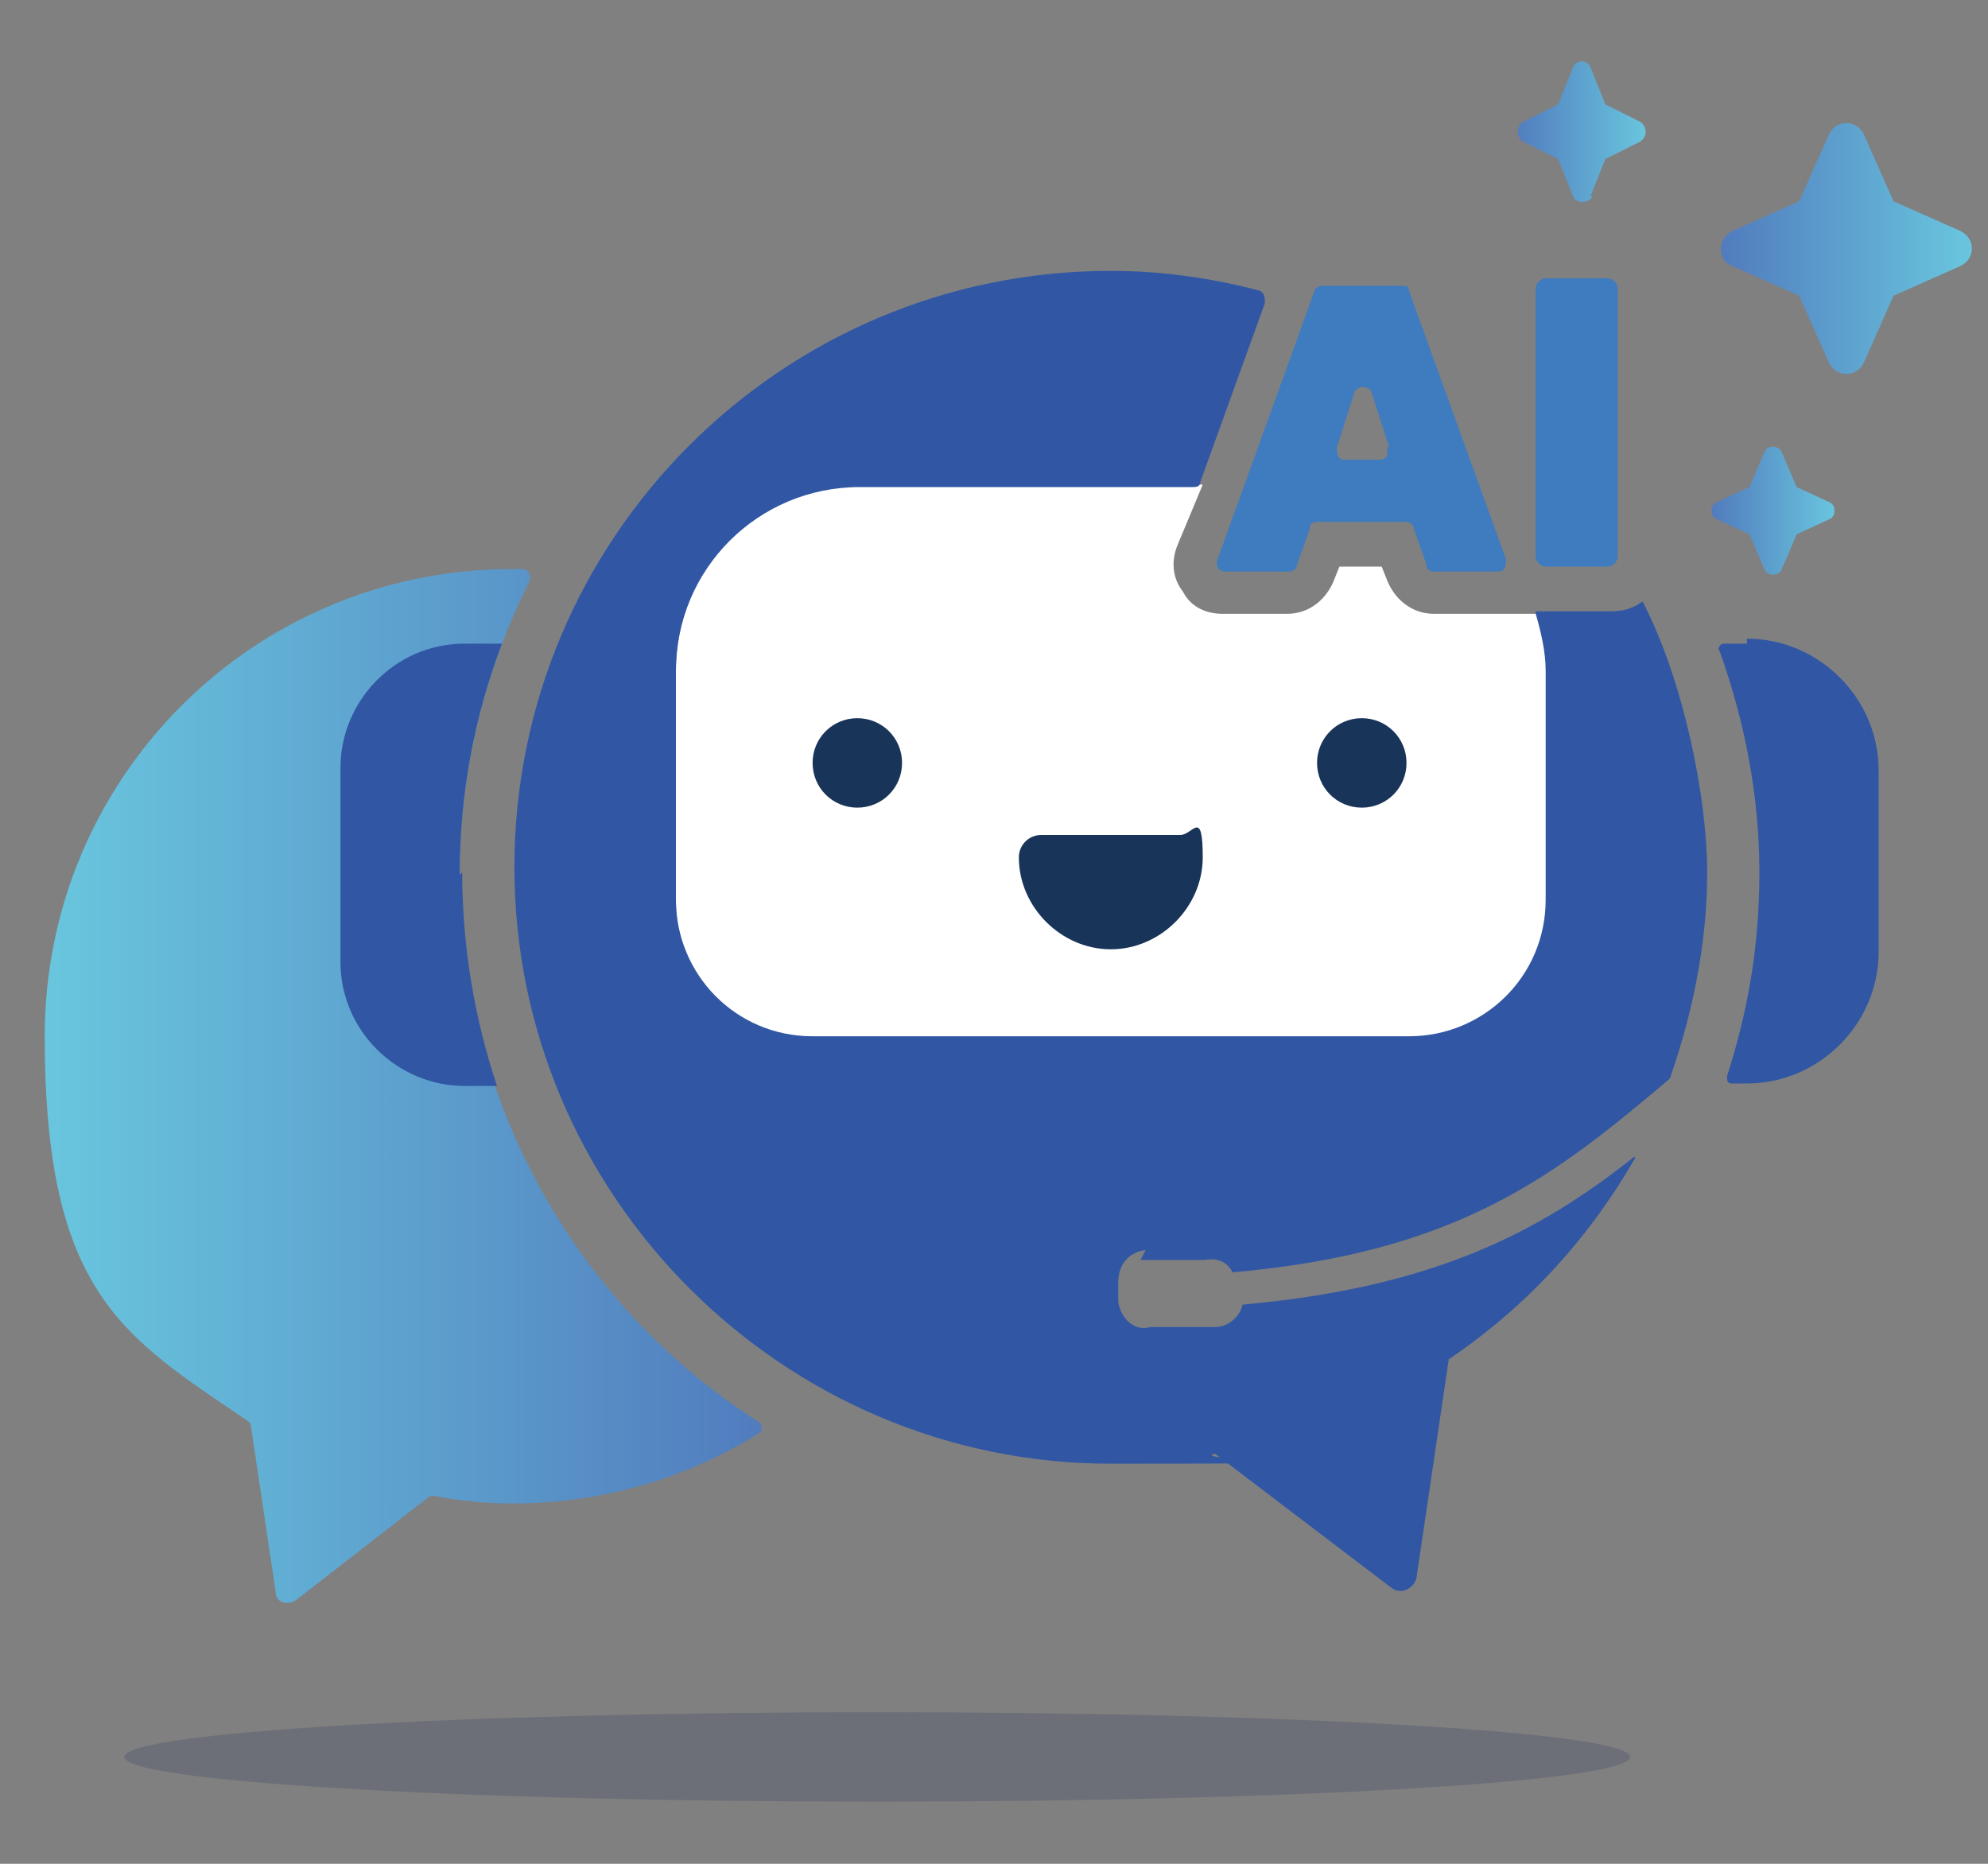
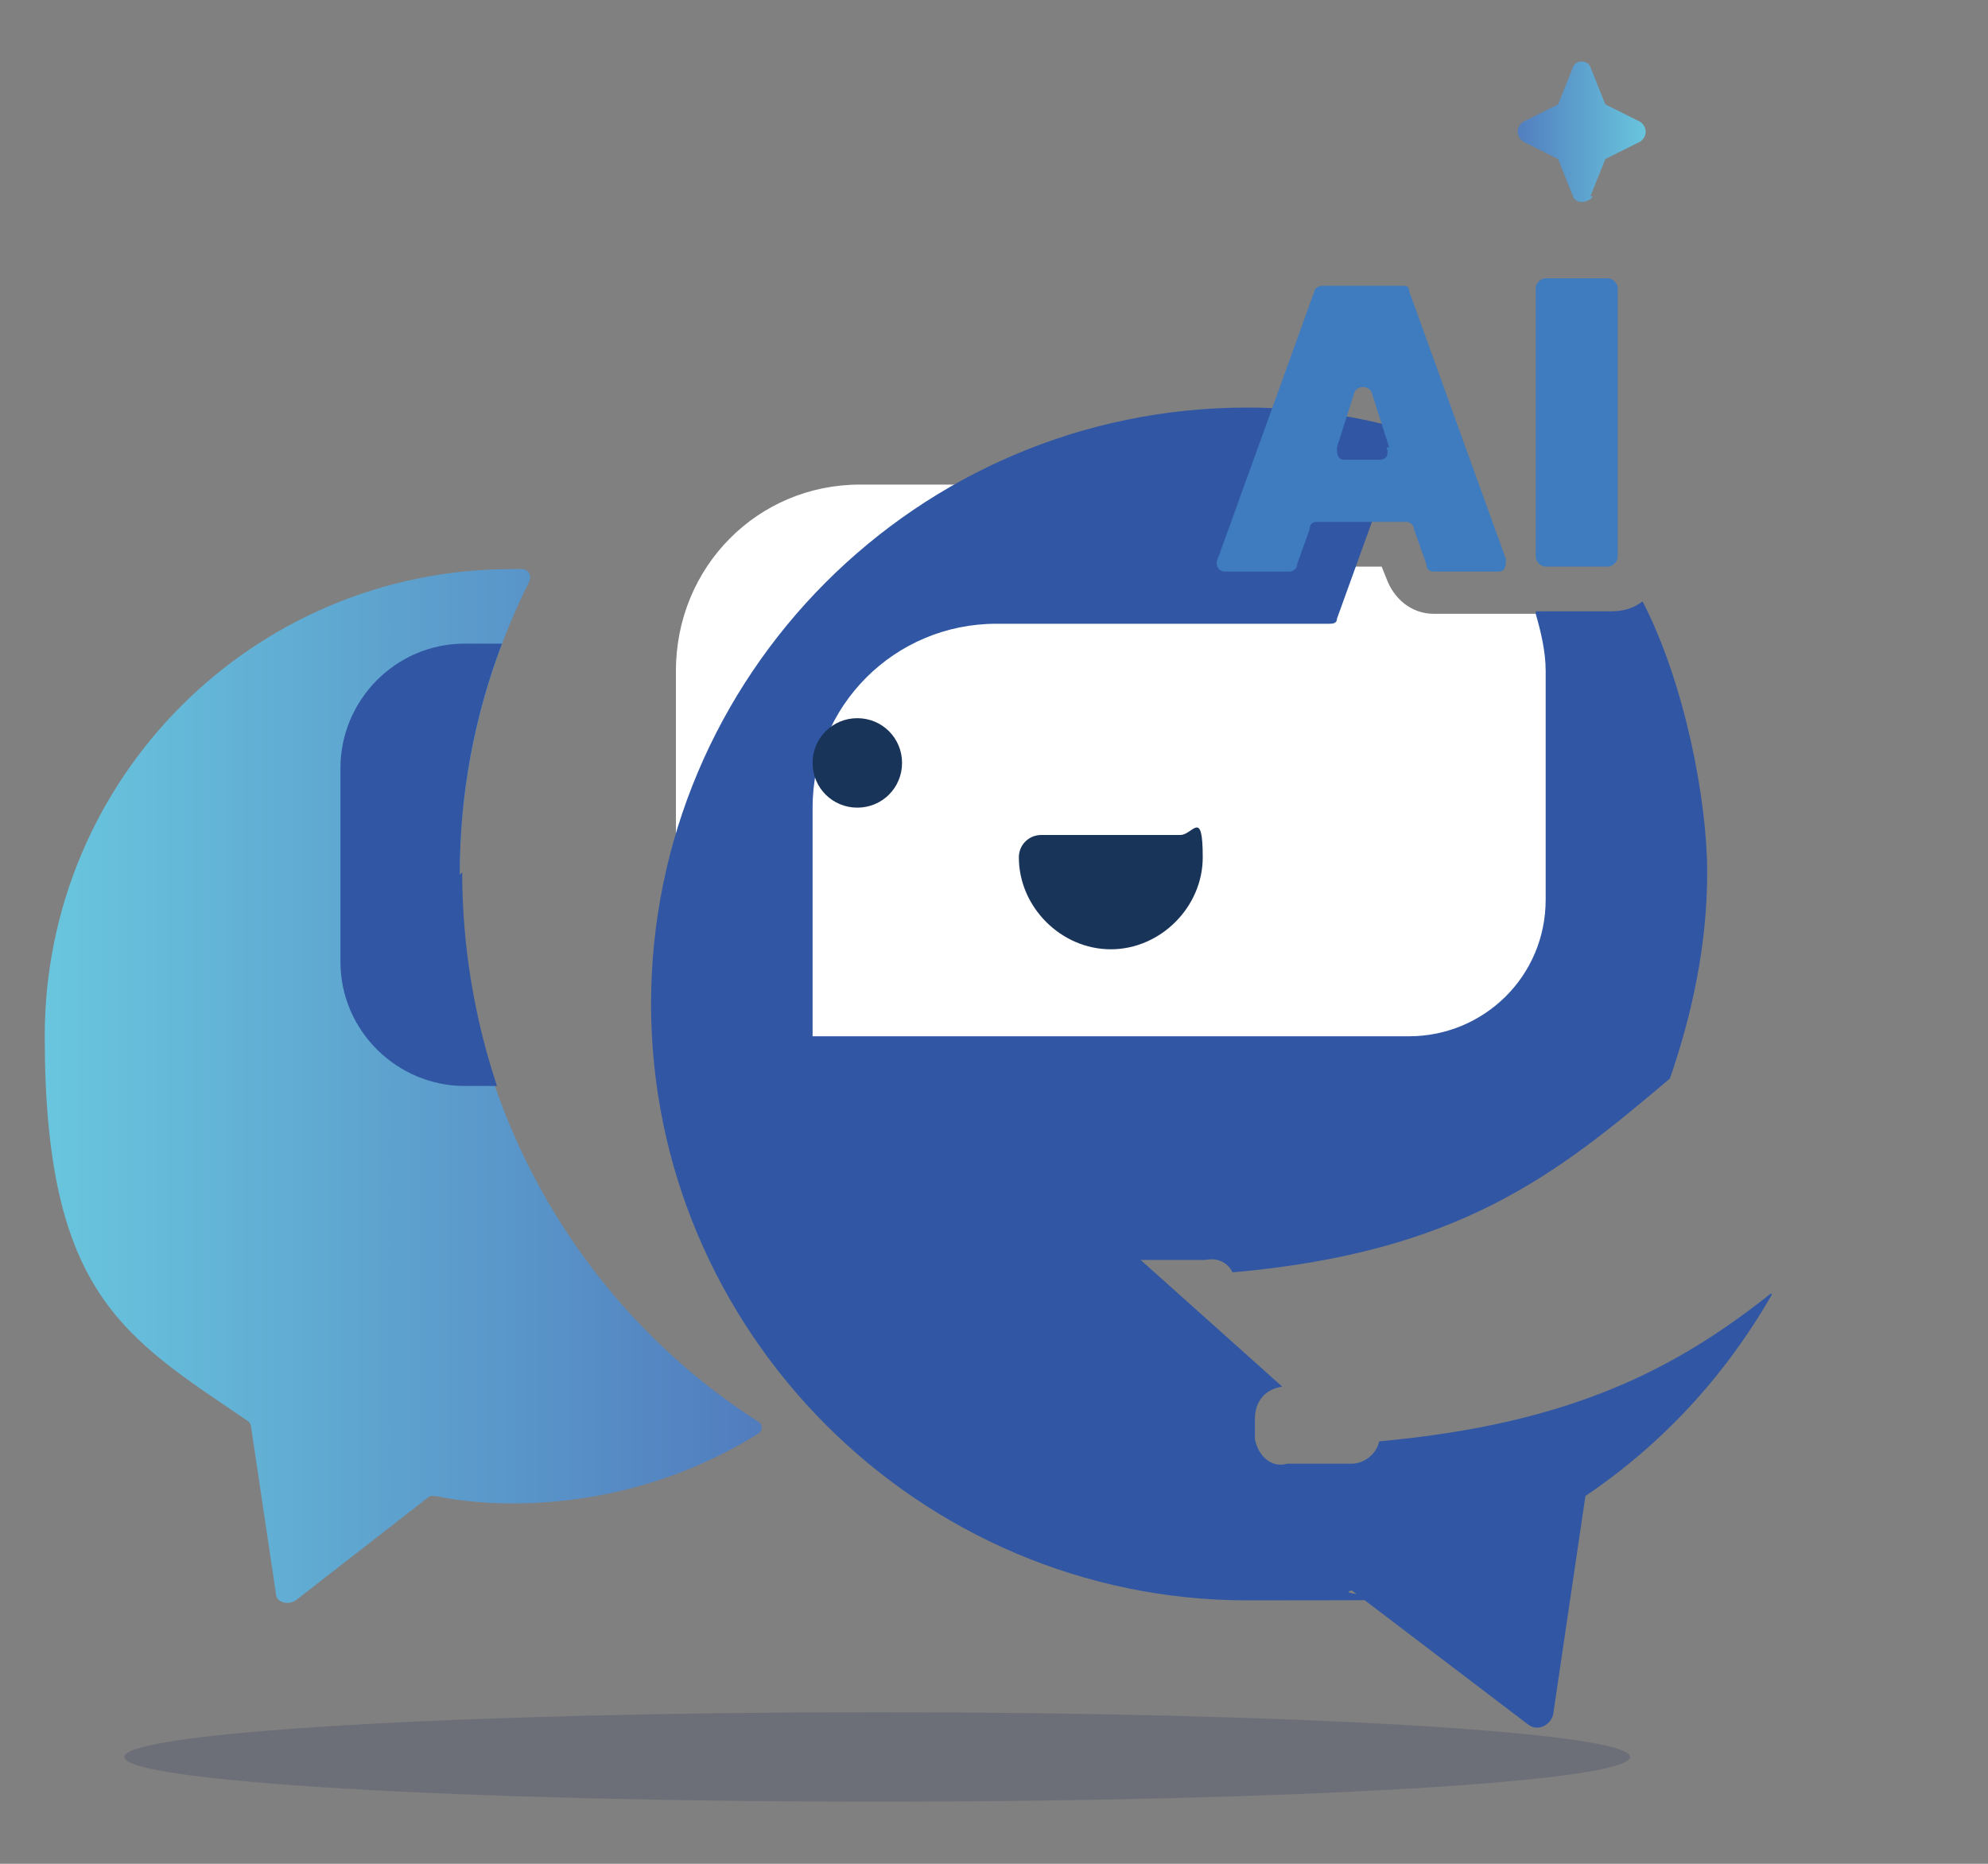
<svg xmlns="http://www.w3.org/2000/svg" xmlns:xlink="http://www.w3.org/1999/xlink" id="Layer_1" data-name="Layer 1" width="80" height="75" version="1.1" viewBox="0 0 80 75">
  <rect x="0" y="0" width="80" height="75" fill="#808080" stroke="none" />
  <defs>
    <style>
      .cls-1 {
        fill: #242c5c;
      }

      .cls-1, .cls-2, .cls-3, .cls-4, .cls-5, .cls-6, .cls-7, .cls-8, .cls-9 {
        stroke-width: 0px;
      }

      .cls-2 {
        fill: #193459;
      }

      .cls-3 {
        fill: url(#linear-gradient);
      }

      .cls-4 {
        fill: #3157a4;
      }

      .cls-5 {
        fill: #3e7bbf;
      }

      .cls-6 {
        fill: url(#linear-gradient-2);
      }

      .cls-7 {
        fill: url(#linear-gradient-3);
      }

      .cls-8 {
        fill: #fff;
      }

      .cls-10 {
        opacity: .2;
      }

      .cls-9 {
        fill: url(#linear-gradient-4);
      }
    </style>
    <linearGradient id="linear-gradient" x1="30.7" y1="32.1" x2="1.8" y2="32.1" gradientTransform="translate(0 75.9) scale(1 -1)" gradientUnits="userSpaceOnUse">
      <stop offset="0" stop-color="#517cbe" />
      <stop offset="1" stop-color="#69c6de" />
    </linearGradient>
    <linearGradient id="linear-gradient-2" x1="68.9" y1="55.4" x2="73.9" y2="55.4" xlink:href="#linear-gradient" />
    <linearGradient id="linear-gradient-3" x1="69.3" y1="65.9" x2="79.3" y2="65.9" xlink:href="#linear-gradient" />
    <linearGradient id="linear-gradient-4" x1="60.9" y1="70.5" x2="66.3" y2="70.5" xlink:href="#linear-gradient" />
  </defs>
  <path class="cls-8" d="M61.8,24.7h-4.1c-.9,0-1.6-.6-1.9-1.4l-.2-.5h-1.7l-.2.5c-.3.8-1,1.4-1.9,1.4h-2.6c-.7,0-1.3-.3-1.6-.9-.4-.5-.5-1.2-.2-1.9l1-2.4h-13.8c-4.1,0-7.4,3.3-7.4,7.5v9.3c0,3.1,2.5,5.6,5.6,5.6h24.1c3.1,0,5.6-2.5,5.6-5.6v-9.3c0-.6-.2-1.6-.4-2.3,0,0,0-.1,0-.1h0Z" />
-   <path class="cls-4" d="M45.9,50.7h2.6c.5-.1.9.1,1.1.5,9.1-.8,13-3.9,17.6-7.8.9-2.6,1.5-5.4,1.5-8.3s-.9-7.6-2.6-10.9h0c-.4.3-.8.4-1.3.4h-3s0,0,0,.1c.2.7.4,1.5.4,2.3v9.2c0,3.1-2.5,5.5-5.5,5.5h-24c-3.1,0-5.5-2.5-5.5-5.5v-9.2c0-4.1,3.3-7.4,7.4-7.4h13.4c.1,0,.3,0,.3-.2l2.6-7.2c0-.2,0-.4-.2-.5-1.9-.5-3.9-.8-6-.8-13.3,0-24,10.8-24,24s10.8,24,24,24,2.8-.1,4.2-.4l7.1,5.4c.4.3.9,0,1-.4l1.3-8.8c3.1-2.1,5.6-4.8,7.5-8.1,0,0,0-.1-.1,0-3.8,3-8,5.2-15.7,5.9-.1.5-.6.9-1.1.9h-2.6c-.7.2-1.2-.4-1.3-1v-.8c0-.7.4-1.2,1.1-1.3h0Z" />
+   <path class="cls-4" d="M45.9,50.7h2.6c.5-.1.9.1,1.1.5,9.1-.8,13-3.9,17.6-7.8.9-2.6,1.5-5.4,1.5-8.3s-.9-7.6-2.6-10.9h0c-.4.3-.8.4-1.3.4h-3s0,0,0,.1c.2.7.4,1.5.4,2.3v9.2c0,3.1-2.5,5.5-5.5,5.5h-24v-9.2c0-4.1,3.3-7.4,7.4-7.4h13.4c.1,0,.3,0,.3-.2l2.6-7.2c0-.2,0-.4-.2-.5-1.9-.5-3.9-.8-6-.8-13.3,0-24,10.8-24,24s10.8,24,24,24,2.8-.1,4.2-.4l7.1,5.4c.4.3.9,0,1-.4l1.3-8.8c3.1-2.1,5.6-4.8,7.5-8.1,0,0,0-.1-.1,0-3.8,3-8,5.2-15.7,5.9-.1.5-.6.9-1.1.9h-2.6c-.7.2-1.2-.4-1.3-1v-.8c0-.7.4-1.2,1.1-1.3h0Z" />
  <path class="cls-3" d="M18.5,35.2c0-4.2,1-8.2,2.8-11.8.1-.2,0-.5-.3-.5-.1,0-.3,0-.4,0-10.4,0-18.8,8.4-18.8,18.8s3.2,12.1,8.2,15.5c0,0,.1.1.1.2l1,6.7c0,.4.5.5.8.3l5.4-4.2c0,0,.2,0,.2,0,1,.2,2.1.3,3.1.3,3.6,0,7-1,9.9-2.8.2-.1.2-.4,0-.5-7.2-4.6-12-12.8-12-22h0s0,0,0,0Z" />
-   <path class="cls-4" d="M70.3,25.9h-.9c-.2,0-.3.2-.2.3,1,2.8,1.6,5.8,1.6,8.9s-.5,5.7-1.3,8.2c0,.2,0,.3.2.3h.6c2.9,0,5.3-2.4,5.3-5.3v-7.3c0-2.9-2.4-5.3-5.3-5.3h0Z" />
  <path class="cls-4" d="M18.5,35.2c0-3.3.6-6.4,1.7-9.3h-1.5c-2.8,0-5,2.3-5,5v7.8c0,2.8,2.3,5,5,5h1.3c-.9-2.7-1.4-5.6-1.4-8.6h0Z" />
  <g class="cls-10">
    <path class="cls-1" d="M35.3,72.5c16.7,0,30.3-.8,30.3-1.8s-13.6-1.8-30.3-1.8-30.3.8-30.3,1.8,13.6,1.8,30.3,1.8Z" />
  </g>
-   <path class="cls-6" d="M71,18.2l-.6,1.4-1.3.6c-.3.1-.3.6,0,.7l1.3.6.6,1.4c.1.3.6.3.7,0l.6-1.4,1.3-.6c.3-.1.3-.6,0-.7l-1.3-.6-.6-1.4c-.1-.3-.6-.3-.7,0h0Z" />
-   <path class="cls-7" d="M72.4,11.9l1.2,2.7c.3.6,1.1.6,1.4,0l1.2-2.7,2.7-1.2c.6-.3.6-1.1,0-1.4l-2.7-1.2-1.2-2.7c-.3-.6-1.1-.6-1.4,0l-1.2,2.7-2.7,1.2c-.6.3-.6,1.2,0,1.4l2.7,1.2Z" />
  <path class="cls-9" d="M64,7.9l.6-1.5,1.4-.7c.3-.2.3-.6,0-.8l-1.4-.7-.6-1.5c-.1-.3-.6-.3-.7,0l-.6,1.5-1.4.7c-.3.2-.3.6,0,.8l1.4.7.6,1.5c.1.3.6.3.8,0h0Z" />
  <path class="cls-4" d="M60.4,17s0,0,0,0v.2c0,0,0-.1,0-.1Z" />
  <path class="cls-2" d="M47.4,33.6h-5.5c-.5,0-.9.4-.9.9,0,2,1.7,3.7,3.7,3.7s3.7-1.7,3.7-3.7-.4-.9-.9-.9h0Z" />
-   <path class="cls-2" d="M54.8,28.9c-1,0-1.8.8-1.8,1.8s.8,1.8,1.8,1.8,1.8-.8,1.8-1.8-.8-1.8-1.8-1.8Z" />
  <path class="cls-2" d="M34.5,28.9c-1,0-1.8.8-1.8,1.8s.8,1.8,1.8,1.8,1.8-.8,1.8-1.8-.8-1.8-1.8-1.8Z" />
  <path class="cls-5" d="M65.1,11.6v10.8c0,.2-.2.4-.4.4h-2.5c-.2,0-.4-.2-.4-.4v-10.8c0-.2.2-.4.4-.4h2.5c.2,0,.4.2.4.4Z" />
  <path class="cls-5" d="M56.6,21h-3.6c-.2,0-.3.1-.3.3l-.5,1.4c0,.2-.2.3-.3.3h-2.6c-.3,0-.4-.3-.3-.5l3.9-10.8c0-.1.2-.2.3-.2h3.2c.2,0,.3,0,.3.2l3.9,10.8c0,.2,0,.5-.3.5h-2.6c-.2,0-.3-.1-.3-.3l-.5-1.4c0-.2-.2-.3-.3-.3h0,0ZM55.9,18l-.7-2.2c-.1-.3-.6-.3-.7,0l-.7,2.2c0,.2,0,.5.3.5h1.4c.3,0,.4-.2.3-.5h0s0,0,0,0Z" />
</svg>